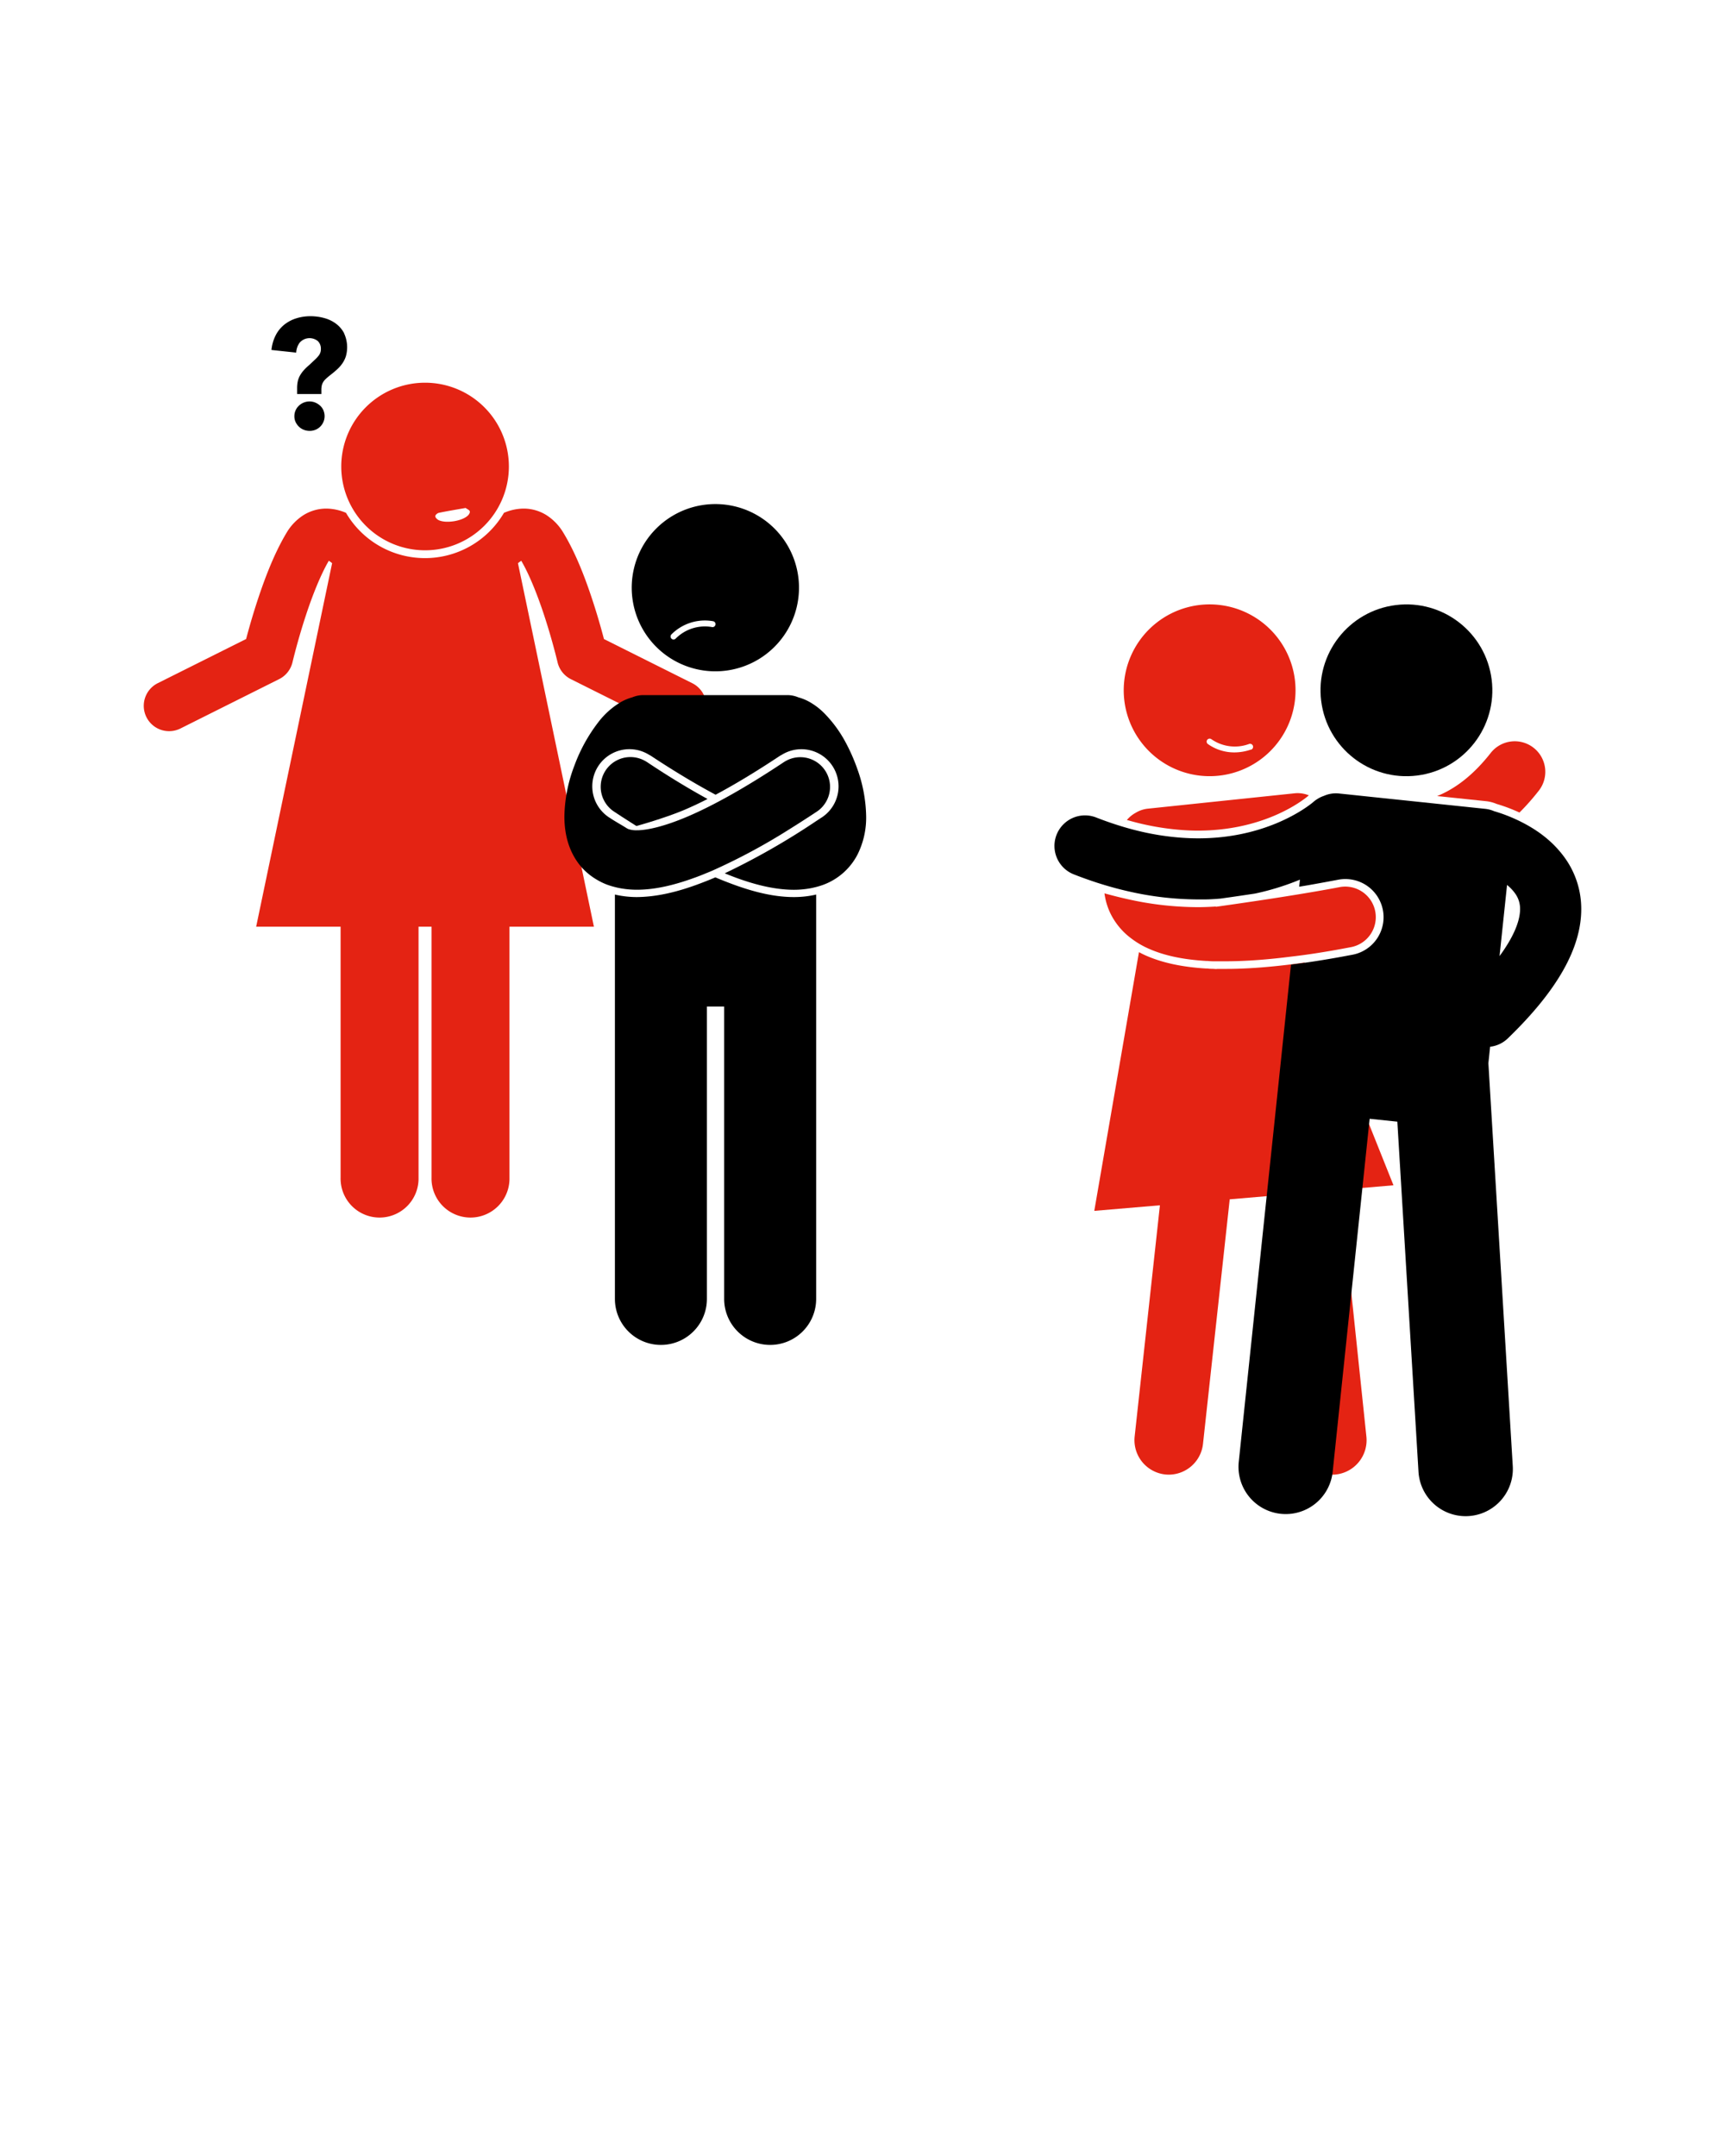
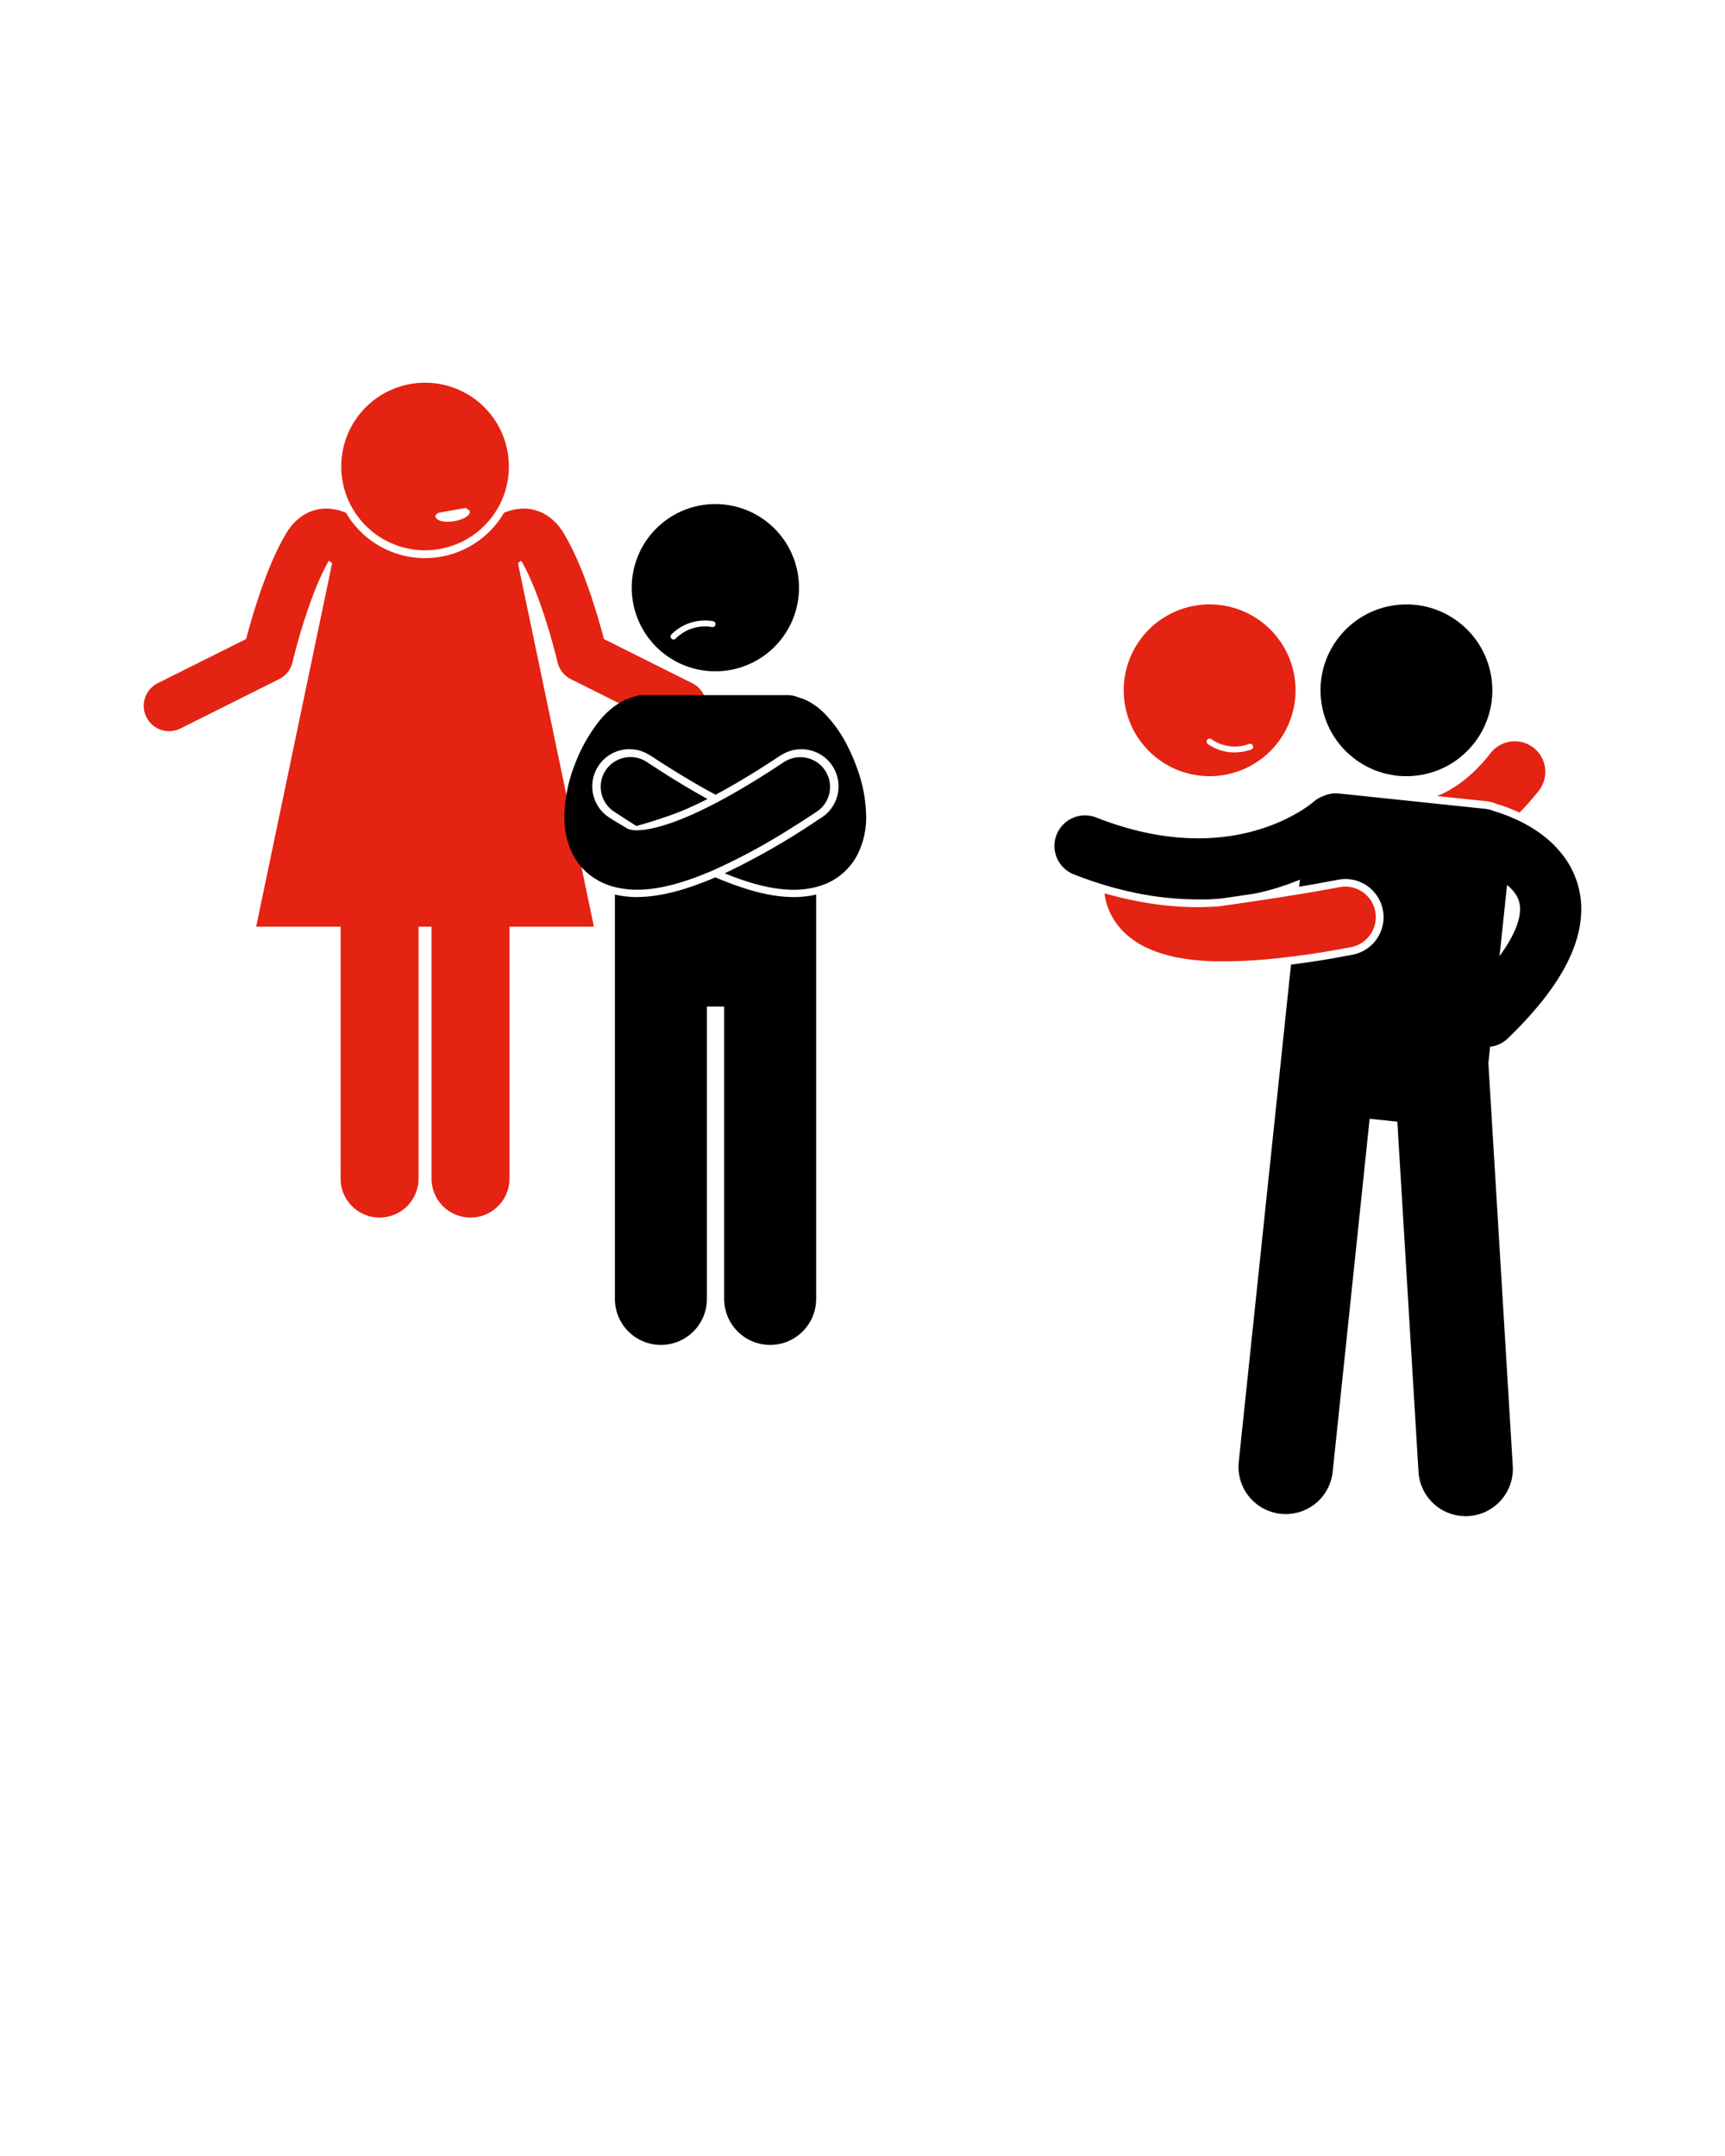
<svg xmlns="http://www.w3.org/2000/svg" width="600" height="750" viewBox="0 0 600 750">
  <defs>
    <style>.a{fill:#e42313;}</style>
  </defs>
  <title>Paargespraech-w</title>
  <path class="a" d="M520.56,279.66a57.58,57.58,0,0,1,7.95,3,81.4,81.4,0,0,0,6.66-7.53A10.63,10.63,0,1,0,518.45,262c-5.9,7.5-11.6,11.68-16.76,14.13-.61.29-1.22.55-1.82.79l17.06,1.79A12.87,12.87,0,0,1,520.56,279.66Z" />
  <circle cx="489.19" cy="240.13" r="29.88" transform="translate(-26.02 62.58) rotate(-7.13)" />
-   <path class="a" d="M392.18,285.35l.18,0a92.16,92.16,0,0,0,17.8,3.31c2.16.18,4.31.29,6.43.29,21.37,0,34.32-8.85,37.79-11.56l.47-.38c.13-.12.27-.22.4-.33a10.22,10.22,0,0,0-5-.71l-51,5.34a10.2,10.2,0,0,0-4.26,1.45,10.52,10.52,0,0,0-2.9,2.34l-.11.13Z" />
  <path class="a" d="M466.28,330.16l3.63-.68a10.62,10.62,0,1,0-4-20.87l-1.86.35c-3.92.73-8.19,1.46-12.46,2.16l-2.72.44c-3.9.63-7.72,1.22-11.19,1.74l-5.68.84-3.65.53-4.27.61-1.17.16,0-.09c-2.11.13-4.22.22-6.36.22a111.82,111.82,0,0,1-24.39-2.8c-2.65-.59-5.3-1.26-8-2a23.34,23.34,0,0,0,2,6.82,24,24,0,0,0,7.38,8.9,29.56,29.56,0,0,0,6,3.52c5.49,2.44,12,3.8,20.11,4.28v0l.41,0a21.94,21.94,0,0,0,2.3.11h.45c1.1,0,2.22,0,3.37,0q2.24,0,4.63-.08c4.75-.16,10-.56,15.7-1.23l2.71-.33C454.55,332.15,460.18,331.27,466.28,330.16Z" />
-   <path class="a" d="M466.27,413.89l18.42-1.57-30.95-77.47q-2.08.3-4.08.55l-2.73.33c-5.7.66-11.05,1.08-15.91,1.24-1.65.06-3.24.08-4.72.08-1,0-2,0-3.1,0l0,.06-1.43-.09c-.55,0-1.11,0-1.67-.1l-.5,0c-8.45-.51-15.32-2-21-4.5-.83-.36-1.64-.77-2.44-1.2l-15.54,90,22.83-1.94-8.79,80.45a12,12,0,0,0,10.59,13.18,12.16,12.16,0,0,0,1.31.07,12,12,0,0,0,11.87-10.66l9.3-85.12,14.7-1.25,9,86.35A12,12,0,0,0,463.37,513a12.16,12.16,0,0,0,1.26-.07,12,12,0,0,0,10.64-13.14Z" />
  <path d="M524.45,361.23c8.87-8.58,15.11-16.35,19.29-23.74S550,323,550,316.26a30.41,30.41,0,0,0-5.63-17.73c-5-7-11.48-10.83-16.58-13.27l-1.35-.61a54.51,54.51,0,0,0-6.77-2.47,10.26,10.26,0,0,0-3-.8L493,278.89l-17-1.78-7-.74-3.28-.34a10.22,10.22,0,0,0-5.21.82,10.65,10.65,0,0,0-2.67,1.34,10.79,10.79,0,0,0-1.08.84h0l0,0-.58.47c-3.11,2.43-16.87,12.14-39.42,12.13q-2.84,0-5.89-.22a91.46,91.46,0,0,1-15-2.38q-2.4-.58-4.9-1.32l-.46-.14q-1.3-.39-2.62-.82c-2.2-.72-4.45-1.52-6.76-2.43a10.63,10.63,0,0,0-7.81,19.77c2.78,1.1,5.51,2.07,8.2,2.95q1.34.43,2.66.83,4,1.21,7.9,2.1a109.24,109.24,0,0,0,24.66,2.91h0c.74,0,1.47,0,2.19,0,1.91,0,3.78-.14,5.6-.29l3.61-.51,3.64-.53,4.76-.71A88.76,88.76,0,0,0,452.15,306l-.26,2.46,3.1-.52c3.06-.54,6-1.08,8.8-1.6l1.64-.31a13.15,13.15,0,0,1,2.51-.24,13.28,13.28,0,0,1,2.48,26.33l-3.85.72q-9.36,1.7-17.52,2.72l-.49,4.63-5.1,48.57-2.25,21.37-10.34,98.43a16.42,16.42,0,0,0,32.67,3.42l10.68-102,2.18-20.79,9.63,1L493.39,512a16.42,16.42,0,0,0,32.79-2L517.7,369.87l.6-5.74A10.57,10.57,0,0,0,524.45,361.23Zm-.26-53.38a14.65,14.65,0,0,1,3,3.23,9,9,0,0,1,1.53,5.18c0,2.3-.7,5.79-3.52,10.79a55.82,55.82,0,0,1-3.62,5.54Zm-67.61-28.76h0Z" />
  <path class="a" d="M101.74,230.37s.07-.32.24-1c.58-2.33,2.17-8.53,4.46-15.44,2.17-6.63,5.08-14,7.93-18.86a13.33,13.33,0,0,1,1.15.84L89.1,322.36h29.37v87.26a13.56,13.56,0,1,0,27.11,0V322.36h4.52v87.26a13.56,13.56,0,1,0,27.11,0V322.36h29.37L180.16,195.92a13.29,13.29,0,0,1,1.15-.84c3.28,5.57,6.6,14.45,8.86,21.77,1.19,3.79,2.14,7.21,2.78,9.66.33,1.22.57,2.2.74,2.87s.24,1,.24,1a8.84,8.84,0,0,0,4.64,5.88l34.35,17.17a8.81,8.81,0,1,0,7.88-15.76l-30.73-15.37c-.7-2.67-1.74-6.44-3.08-10.7-2.61-8.27-6.16-18.23-11-26.21a18.41,18.41,0,0,0-5.84-6.14,15,15,0,0,0-8-2.33,17.61,17.61,0,0,0-6.86,1.48,31.83,31.83,0,0,1-54.94,0,17.69,17.69,0,0,0-6.87-1.48,15,15,0,0,0-8,2.33,18.36,18.36,0,0,0-5.84,6.14c-4.79,8-8.33,17.93-10.95,26.2-1.33,4.26-2.38,8-3.08,10.7L54.88,237.65a8.81,8.81,0,1,0,7.88,15.77L97.1,236.24a8.84,8.84,0,0,0,4.64-5.88" />
  <path d="M276.13,312.06h0c-6.42,0-13.43-1.53-21.7-4.62-1.74-.65-3.52-1.35-5.38-2.14l-.22-.1-.21.09c-1.86.8-3.63,1.49-5.37,2.14C235,310.53,228,312,221.53,312.06h0a34,34,0,0,1-6.92-.71l-.73-.17V451.85a16,16,0,0,0,32,0V350.15h6V451.85a16,16,0,0,0,32,0V311.18l-.73.17A34,34,0,0,1,276.13,312.06Z" />
  <path d="M224,264.5a10.34,10.34,0,0,0-10.4,17.84l.28.18,2.31,1.52.89.57c1.46.94,2.9,1.86,4.25,2.71l.1,0,1.63-.46.52-.15,1.53-.46.44-.13,2-.62.4-.13,1.66-.54.62-.21,1.68-.57.38-.13,1.95-.7.51-.19,1.42-.54.53-.21c.59-.24,1.17-.47,1.71-.71q1.81-.78,3.73-1.68l.12-.06q1.87-.88,3.85-1.89c-6.08-3.32-13.32-7.67-21-12.8A10.38,10.38,0,0,0,224,264.5Z" />
  <path d="M207.57,306a22.26,22.26,0,0,0,3.14,1.57,25.15,25.15,0,0,0,3.15,1c.57.15,1.15.28,1.74.39a31.87,31.87,0,0,0,5.92.55c6,0,12.55-1.43,20.05-4.17q2-.71,4-1.56c.67-.27,1.32-.53,2-.82l1.22-.55a210.77,210.77,0,0,0,25.4-13.7c2.06-1.28,4.2-2.64,6.37-4.05,1.06-.69,2.12-1.37,3.21-2.1l.28-.18a10.34,10.34,0,0,0-10.4-17.84,10.43,10.43,0,0,0-1.05.61c-13.65,9.08-24.67,15.13-33.21,18.8s-14.59,4.9-17.9,4.87a8.27,8.27,0,0,1-3-.44l-.36-.19h0l-.19-.11c-1.28-.81-2.7-1.62-4.08-2.46-.58-.35-1.16-.71-1.71-1.08a12.91,12.91,0,0,1,13.57-22c.25.14.51.27.76.43,8,5.3,15.78,9.94,22.42,13.49,6.72-3.58,14.17-8.08,22.31-13.49.24-.16.5-.28.75-.42a12.92,12.92,0,0,1,13.57,22l-1.71,1.12a248.22,248.22,0,0,1-31.74,18.13q2.06.84,4,1.56c7.5,2.74,14,4.14,20,4.17a31.76,31.76,0,0,0,5.93-.55c.59-.11,1.16-.25,1.74-.39a25.12,25.12,0,0,0,3.13-1,22,22,0,0,0,11.39-10.33,28.7,28.7,0,0,0,3-13.28,50.91,50.91,0,0,0-3.05-16.44A65.54,65.54,0,0,0,294,258a43.93,43.93,0,0,0-7.41-10,23.7,23.7,0,0,0-5.16-3.9,17.37,17.37,0,0,0-3.76-1.52,10,10,0,0,0-3.87-.78h-50a10,10,0,0,0-3.85.77,17.48,17.48,0,0,0-3.78,1.53,27.58,27.58,0,0,0-8.23,7.35,56.66,56.66,0,0,0-8.14,14.86,51.47,51.47,0,0,0-3.49,17.68c0,5.71,1.26,12.09,5.77,17.46A21.67,21.67,0,0,0,207.57,306Z" />
  <path class="a" d="M147.84,133.13A29.15,29.15,0,1,0,177,162.28,29.15,29.15,0,0,0,147.84,133.13Zm14.89,46.22c-2,1.93-7.64,2.81-10.17,1.58-.51-.25-1.15-.87-1.16-1.34s.74-1.08,1.24-1.19c3-.63,6.13-1.13,9.31-1.7.55.41,1.28.68,1.44,1.14S163.12,179,162.73,179.35Z" />
  <path d="M255.43,176.11A29.09,29.09,0,1,0,277.16,211,29.09,29.09,0,0,0,255.43,176.11Zm-6.6,41.24a1,1,0,0,1-1.25.77A14.31,14.31,0,0,0,235,222.17a1,1,0,1,1-1.44-1.5,16.39,16.39,0,0,1,14.47-4.57A1,1,0,0,1,248.82,217.35Z" />
-   <path d="M112.5,142.75a4.72,4.72,0,0,0-1.14-1.62,5.83,5.83,0,0,0-1.68-1.08,5.1,5.1,0,0,0-2-.4,5.29,5.29,0,0,0-2.05.4,5.44,5.44,0,0,0-1.7,1.11,5,5,0,0,0-1.14,1.65,5,5,0,0,0-.4,2,4.62,4.62,0,0,0,.43,2,5.43,5.43,0,0,0,1.16,1.62,5.15,5.15,0,0,0,1.68,1.08,5.44,5.44,0,0,0,2,.38,5.12,5.12,0,0,0,3.73-1.49,5.11,5.11,0,0,0,1.11-5.63m7.22-26.8a9.89,9.89,0,0,0-2.87-3.38,12.1,12.1,0,0,0-4.08-1.95A18,18,0,0,0,108,110a16.35,16.35,0,0,0-4.92.73,12.78,12.78,0,0,0-4.17,2.19,11.38,11.38,0,0,0-3,3.68,14.44,14.44,0,0,0-1.49,5.14l8.6.92a6.33,6.33,0,0,1,1.24-3.49,4.56,4.56,0,0,1,6.3-.51,3.68,3.68,0,0,1,1.05,2.76,3.52,3.52,0,0,1-.65,2.13,10.48,10.48,0,0,1-1.57,1.7l-1.78,1.68a20.25,20.25,0,0,0-1.87,1.78,10.94,10.94,0,0,0-1.32,1.79,7.51,7.51,0,0,0-.81,2,10.71,10.71,0,0,0-.27,2.52v2.05h8.44v-1.41a7.21,7.21,0,0,1,.13-1.49,4.2,4.2,0,0,1,.46-1.19,4.94,4.94,0,0,1,.89-1.11q.57-.54,1.43-1.24,1.41-1.08,2.51-2.08a12.34,12.34,0,0,0,1.89-2.14,9.36,9.36,0,0,0,1.22-2.49,11.51,11.51,0,0,0-.65-8" />
  <path class="a" d="M424.45,210.48a29.88,29.88,0,1,0,25.94,33.36A29.88,29.88,0,0,0,424.45,210.48Zm10.69,50.26a17.71,17.71,0,0,1-5.71,1,15.83,15.83,0,0,1-9.33-2.94,1,1,0,0,1,1.29-1.63,14.28,14.28,0,0,0,13.08,1.63,1,1,0,1,1,.67,2Z" />
</svg>